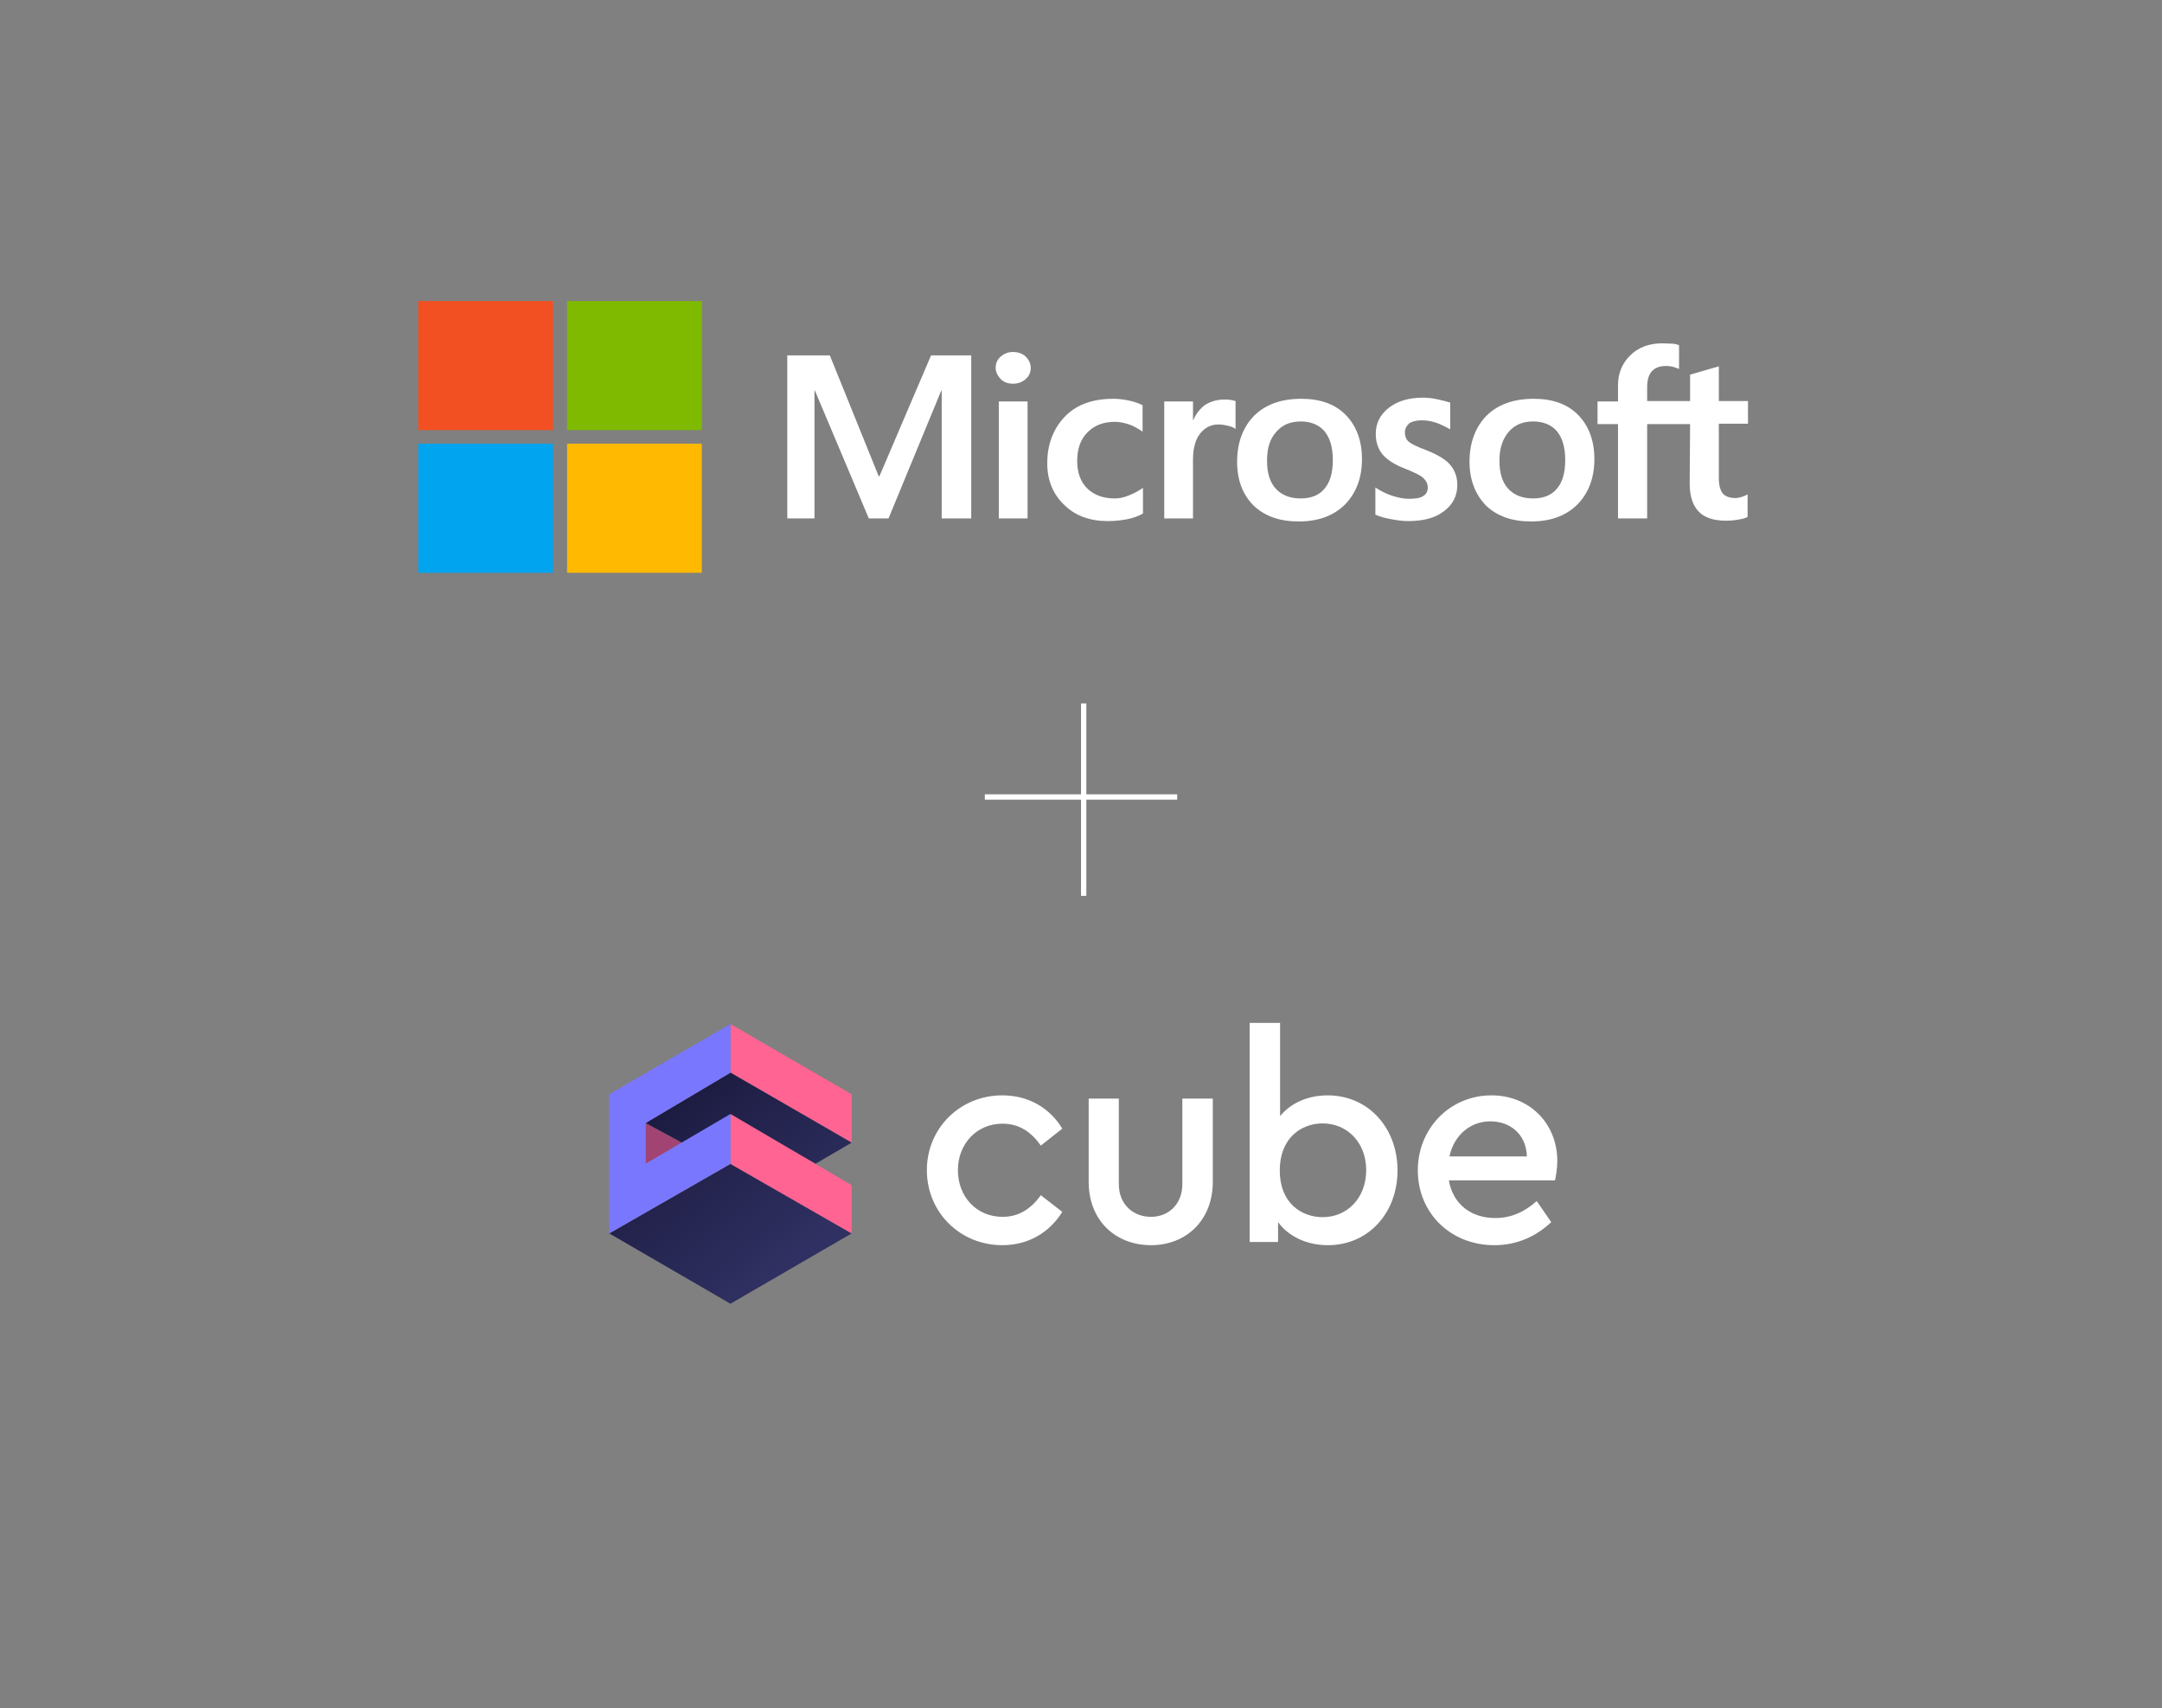
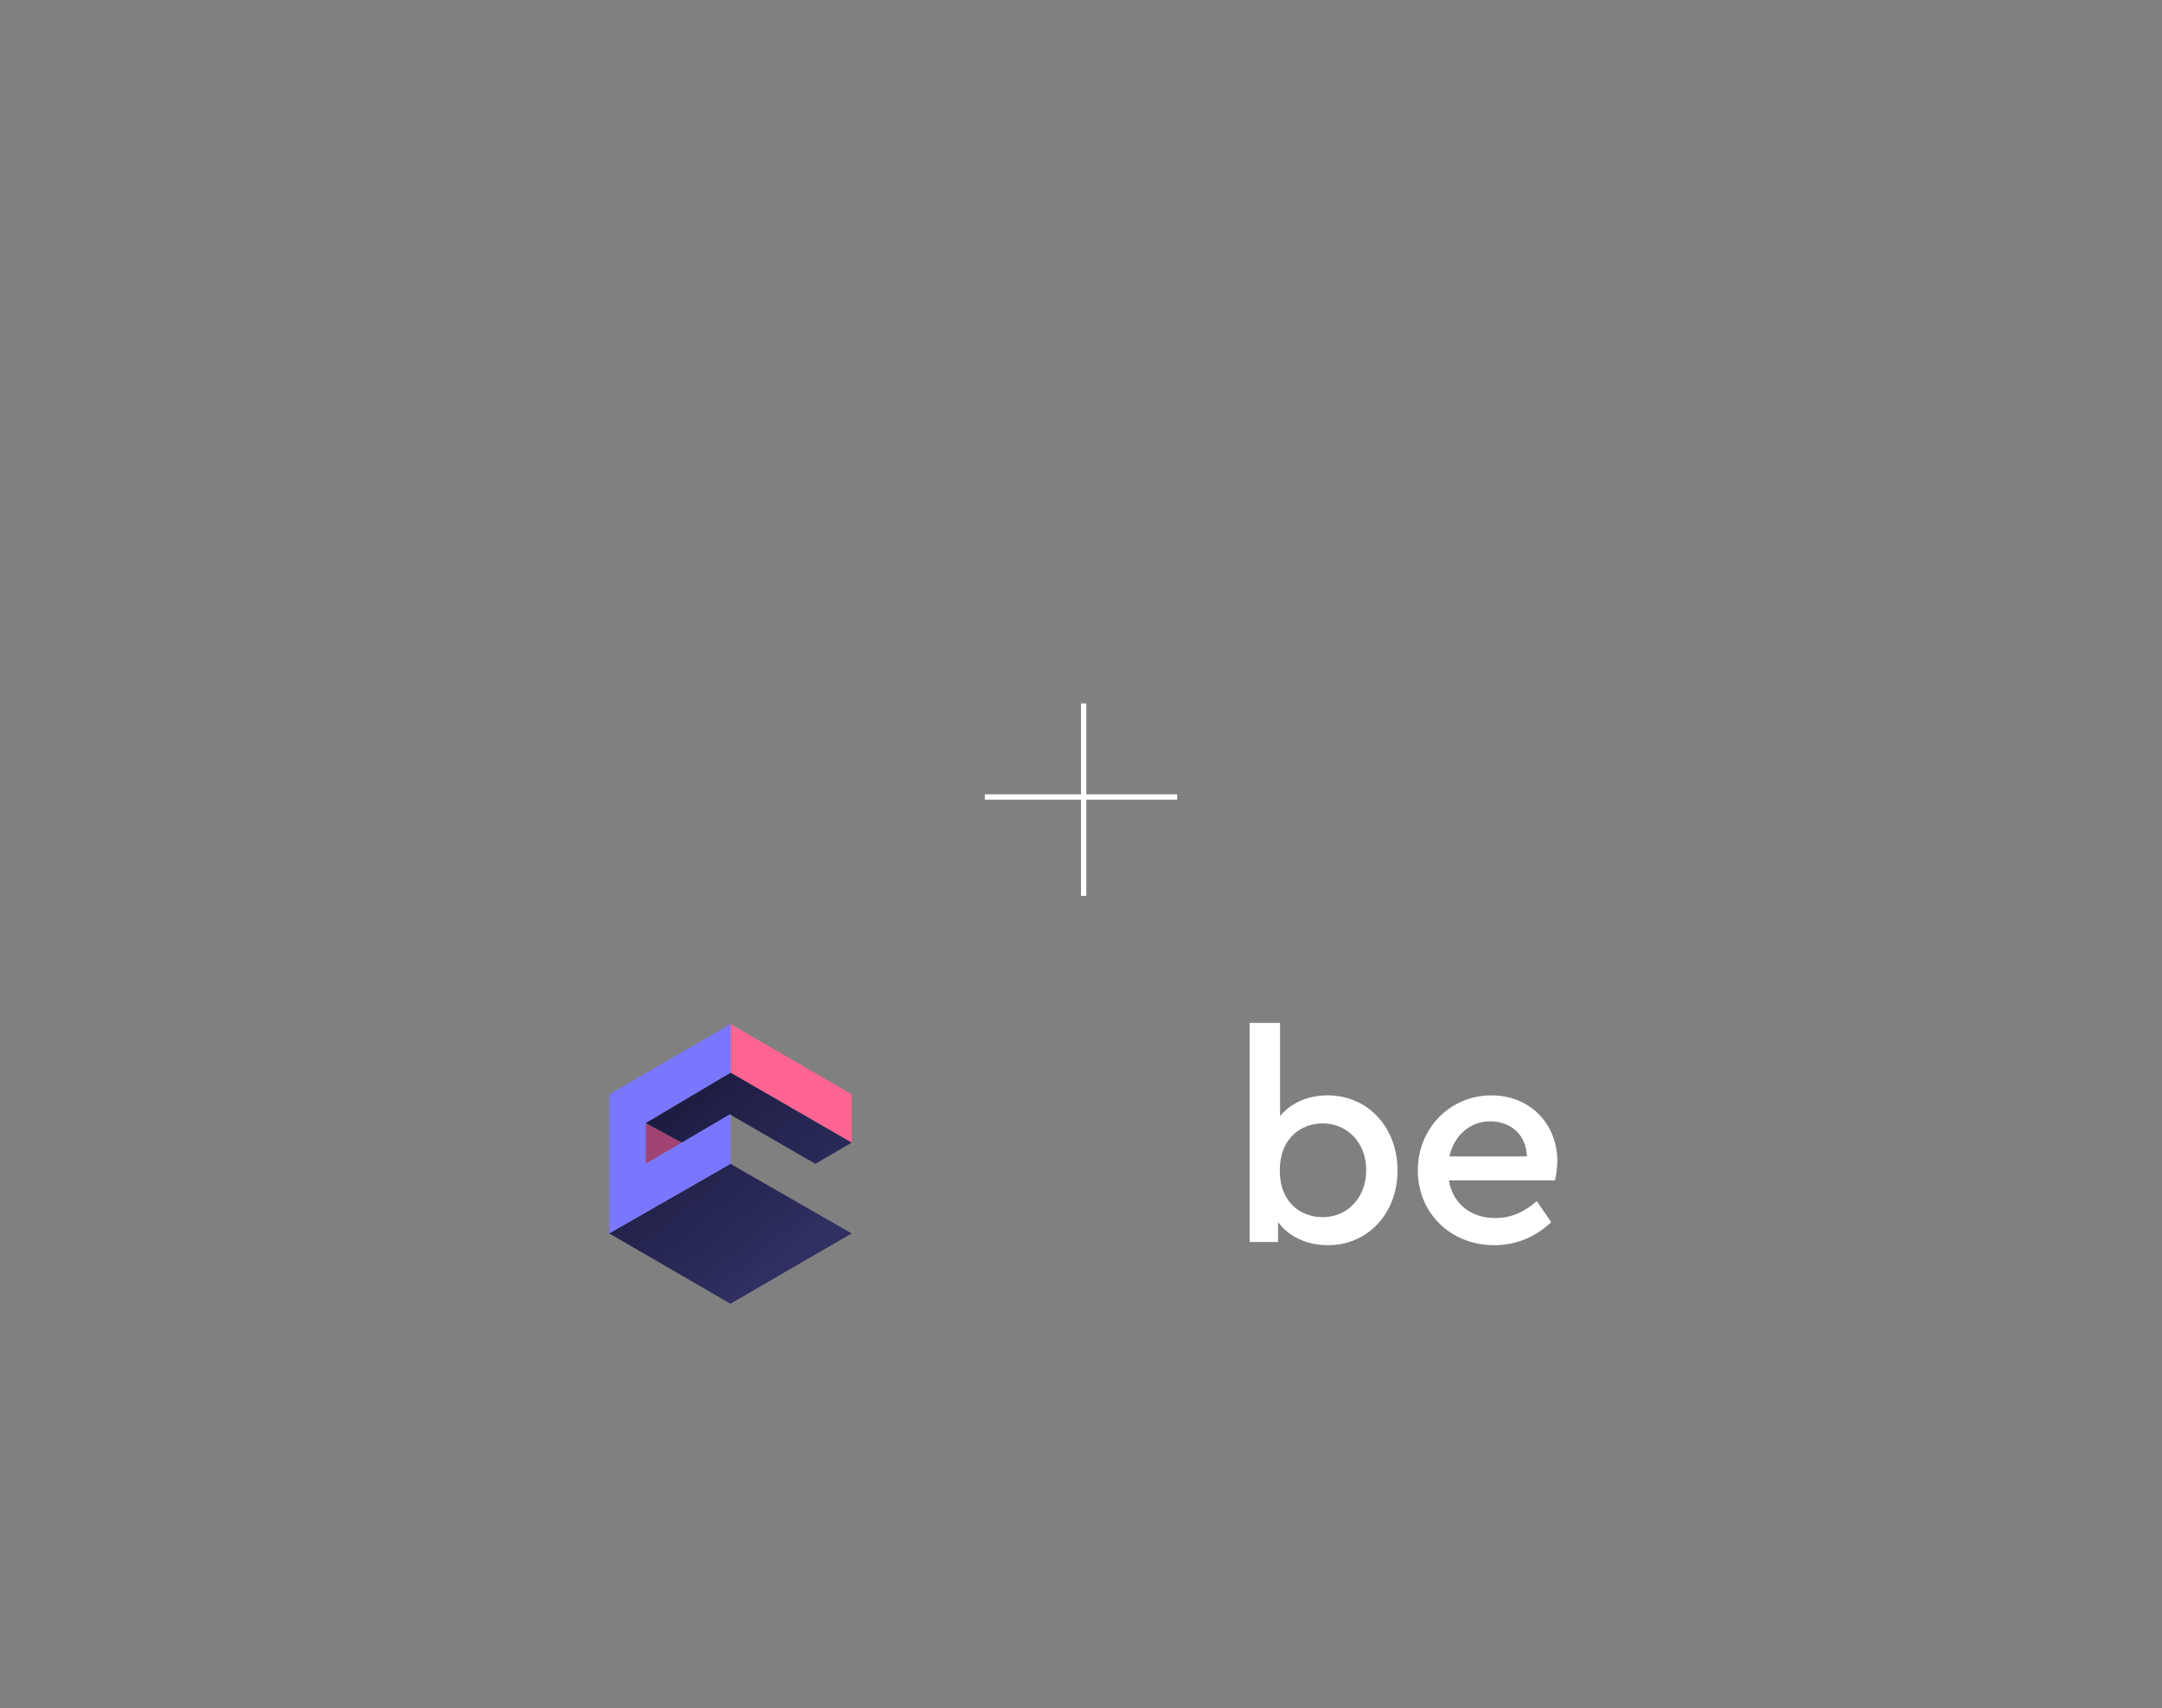
<svg xmlns="http://www.w3.org/2000/svg" width="405px" height="320px" viewBox="0 0 405 320" fill="none" preserveAspectRatio="none">
  <rect x="0" y="0" width="405" height="320" fill="#808080" stroke="none" />
  <g clip-path="url(#clip0_2003_14101)">
    <g clip-path="url(#clip1_2003_14101)">
      <path d="M181.938 66.574V97.116H176.405V73.149H176.331L166.443 97.116H162.754L152.645 73.149H152.572V97.116H147.48V66.574H155.449L164.599 89.198H164.746L174.412 66.574H181.938ZM186.513 68.907C186.513 68.059 186.808 67.352 187.472 66.786C188.136 66.221 188.874 65.938 189.76 65.938C190.719 65.938 191.531 66.221 192.121 66.786C192.711 67.352 193.08 68.059 193.08 68.907C193.08 69.756 192.785 70.463 192.121 71.028C191.457 71.594 190.719 71.877 189.76 71.877C188.801 71.877 188.063 71.594 187.472 71.028C186.882 70.392 186.513 69.685 186.513 68.907ZM192.49 75.199V97.116H187.103V75.199H192.49ZM208.797 93.369C209.608 93.369 210.494 93.228 211.453 92.803C212.412 92.45 213.297 91.955 214.109 91.389V96.197C213.224 96.692 212.264 97.045 211.158 97.257C210.051 97.47 208.87 97.611 207.542 97.611C204.148 97.611 201.418 96.621 199.352 94.571C197.212 92.521 196.179 89.905 196.179 86.794C196.179 83.259 197.286 80.36 199.426 78.098C201.566 75.836 204.591 74.704 208.575 74.704C209.608 74.704 210.641 74.846 211.6 75.058C212.633 75.27 213.445 75.624 214.035 75.906V80.855C213.224 80.29 212.338 79.795 211.527 79.512C210.641 79.229 209.756 79.017 208.87 79.017C206.731 79.017 205.033 79.653 203.705 80.997C202.377 82.34 201.787 84.108 201.787 86.37C201.787 88.561 202.451 90.329 203.705 91.531C204.96 92.733 206.657 93.369 208.797 93.369ZM229.383 74.846C229.826 74.846 230.194 74.846 230.563 74.917C230.932 74.987 231.227 75.058 231.449 75.129V80.36C231.154 80.148 230.785 79.936 230.194 79.795C229.604 79.653 229.014 79.512 228.202 79.512C226.874 79.512 225.767 80.078 224.882 81.138C223.996 82.199 223.48 83.825 223.48 86.087V97.116H218.094V75.199H223.48V78.664H223.554C224.07 77.462 224.808 76.543 225.767 75.836C226.8 75.199 227.981 74.846 229.383 74.846ZM231.744 86.511C231.744 82.906 232.851 80.007 234.917 77.886C237.057 75.765 240.008 74.704 243.771 74.704C247.313 74.704 250.117 75.694 252.109 77.745C254.101 79.795 255.134 82.552 255.134 86.016C255.134 89.551 254.027 92.379 251.961 94.5C249.822 96.621 246.944 97.682 243.255 97.682C239.713 97.682 236.909 96.692 234.843 94.712C232.777 92.662 231.744 89.905 231.744 86.511ZM237.352 86.299C237.352 88.561 237.868 90.329 238.975 91.531C240.082 92.733 241.631 93.369 243.623 93.369C245.542 93.369 247.091 92.803 248.124 91.531C249.157 90.329 249.674 88.561 249.674 86.158C249.674 83.825 249.157 82.057 248.124 80.785C247.091 79.583 245.542 78.947 243.697 78.947C241.705 78.947 240.229 79.583 239.123 80.855C237.868 82.199 237.352 83.966 237.352 86.299ZM263.177 80.997C263.177 81.704 263.398 82.34 263.915 82.764C264.431 83.188 265.464 83.683 267.161 84.32C269.301 85.168 270.85 86.087 271.662 87.077C272.548 88.137 272.99 89.339 272.99 90.824C272.99 92.874 272.179 94.5 270.482 95.773C268.858 97.045 266.571 97.611 263.767 97.611C262.808 97.611 261.775 97.47 260.594 97.257C259.414 97.045 258.454 96.763 257.643 96.409V91.319C258.602 91.955 259.709 92.521 260.816 92.874C261.922 93.228 262.955 93.44 263.915 93.44C265.095 93.44 266.054 93.298 266.571 92.945C267.161 92.591 267.456 92.097 267.456 91.319C267.456 90.612 267.161 90.046 266.571 89.481C265.981 88.986 264.8 88.42 263.177 87.784C261.185 87.006 259.783 86.087 258.971 85.097C258.159 84.108 257.717 82.835 257.717 81.279C257.717 79.3 258.528 77.674 260.152 76.401C261.775 75.129 263.915 74.492 266.497 74.492C267.309 74.492 268.194 74.563 269.153 74.775C270.113 74.987 270.998 75.199 271.662 75.412V80.431C270.924 80.007 270.113 79.583 269.153 79.229C268.194 78.876 267.235 78.734 266.35 78.734C265.317 78.734 264.505 78.947 263.988 79.3C263.472 79.795 263.177 80.29 263.177 80.997ZM275.278 86.511C275.278 82.906 276.384 80.007 278.45 77.886C280.59 75.765 283.542 74.704 287.305 74.704C290.846 74.704 293.65 75.694 295.643 77.745C297.635 79.795 298.668 82.552 298.668 86.016C298.668 89.551 297.561 92.379 295.495 94.5C293.355 96.621 290.478 97.682 286.788 97.682C283.247 97.682 280.443 96.692 278.377 94.712C276.384 92.662 275.278 89.905 275.278 86.511ZM280.885 86.299C280.885 88.561 281.402 90.329 282.509 91.531C283.615 92.733 285.165 93.369 287.157 93.369C289.076 93.369 290.625 92.803 291.658 91.531C292.691 90.329 293.208 88.561 293.208 86.158C293.208 83.825 292.691 82.057 291.658 80.785C290.625 79.583 289.076 78.947 287.231 78.947C285.239 78.947 283.763 79.583 282.656 80.855C281.476 82.199 280.885 83.966 280.885 86.299ZM316.598 79.441H308.555V97.116H303.095V79.441H299.258V75.199H303.095V72.159C303.095 69.897 303.907 67.988 305.456 66.503C307.006 65.019 308.998 64.312 311.433 64.312C312.097 64.312 312.687 64.382 313.204 64.382C313.72 64.382 314.163 64.524 314.532 64.665V69.119C314.384 69.049 314.015 68.907 313.573 68.766C313.13 68.624 312.613 68.554 312.023 68.554C310.916 68.554 310.031 68.907 309.441 69.543C308.85 70.18 308.555 71.24 308.555 72.513V75.129H316.598V70.18L321.984 68.624V75.129H327.444V79.371H321.984V89.622C321.984 90.965 322.279 91.884 322.722 92.45C323.238 93.016 324.05 93.298 325.157 93.298C325.452 93.298 325.821 93.228 326.264 93.086C326.706 92.945 327.075 92.803 327.37 92.591V96.833C327.002 97.045 326.485 97.187 325.673 97.328C324.862 97.47 324.124 97.54 323.312 97.54C321.025 97.54 319.328 96.975 318.221 95.844C317.114 94.712 316.524 92.945 316.524 90.612L316.598 79.441Z" fill="white" />
      <path d="M103.578 56.393H78.343V80.572H103.578V56.393Z" fill="#F25022" />
      <path d="M131.469 56.393H106.234V80.572H131.469V56.393Z" fill="#7FBA00" />
      <path d="M103.578 83.117H78.343V107.296H103.578V83.117Z" fill="#00A4EF" />
-       <path d="M131.469 83.117H106.234V107.296H131.469V83.117Z" fill="#FFB900" />
    </g>
  </g>
  <line x1="203" y1="131.78" x2="203" y2="167.816" stroke="white" />
  <line x1="184.482" y1="149.298" x2="220.518" y2="149.298" stroke="white" />
  <path d="M159.54 204.988L136.836 191.816V200.93L159.54 214.045L159.54 204.988Z" fill="#FF6492" />
  <path d="M127.748 214.053L120.936 210.37V218.018L127.748 214.053Z" fill="#A14474" />
  <path fill-rule="evenodd" clip-rule="evenodd" d="M152.729 218.018L159.54 214.045L136.836 200.93L120.936 210.37L127.748 214.053L136.832 208.812L152.729 218.018ZM136.832 218.018L114.124 231.048L136.832 244.22L159.54 231.048L136.832 218.018Z" fill="url(#paint0_linear_2003_14101)" />
-   <path d="M159.54 222.005L136.832 208.67V218.018L159.54 231.048L159.54 222.005Z" fill="#FF6492" />
  <path d="M120.936 218.018V210.37L136.836 200.93V191.816L114.124 204.988V231.048L136.832 218.018V208.671L120.936 218.018Z" fill="#7A77FF" />
-   <path d="M173.626 219.193C173.626 211.315 179.875 205.186 187.75 205.186C192.803 205.186 196.712 207.648 198.995 211.422L194.976 214.595C193.236 212.133 191.01 210.491 187.807 210.491C182.916 210.491 179.441 214.321 179.441 219.19C179.441 224.168 182.916 227.942 187.807 227.942C190.957 227.942 193.184 226.357 194.976 223.894L198.995 227.014C196.659 230.788 192.746 233.251 187.75 233.251C179.875 233.255 173.626 227.125 173.626 219.193Z" fill="white" />
-   <path d="M203.938 221.382V205.79H209.586V221.819C209.586 225.593 212.247 227.945 215.616 227.945C218.876 227.945 221.484 225.593 221.484 221.819V205.79H227.189V221.382C227.189 228.66 222.137 233.254 215.62 233.254C208.99 233.254 203.938 228.66 203.938 221.382Z" fill="white" />
  <path d="M261.794 219.246C261.794 227.235 256.307 233.254 248.757 233.254C244.844 233.254 241.422 231.67 239.414 228.933V232.654H234.09V191.618H239.795V209.073C241.807 206.61 245.01 205.189 248.704 205.189C256.307 205.185 261.794 211.258 261.794 219.246ZM255.926 219.193C255.926 213.994 252.342 210.441 247.776 210.441C243.757 210.441 239.735 213.177 239.735 219.25C239.735 225.376 243.81 228.002 247.776 228.002C252.395 228.002 255.926 224.392 255.926 219.193Z" fill="white" />
  <path d="M291.29 221.109H271.409C272.171 225.54 275.537 228.166 280.099 228.166C283.197 228.166 285.638 226.961 287.868 224.993L290.585 228.934C287.759 231.613 284.174 233.255 279.936 233.255C271.68 233.255 265.594 227.182 265.594 219.247C265.594 211.369 271.624 205.186 279.393 205.186C286.51 205.186 291.724 210.438 291.724 217.495C291.724 218.973 291.453 220.398 291.29 221.109ZM271.518 216.621H286.023C285.913 212.406 282.819 210.054 279.178 210.054C275.427 210.058 272.386 212.627 271.518 216.621Z" fill="white" />
  <defs>
    <linearGradient id="paint0_linear_2003_14101" x1="118.87" y1="200.93" x2="148.352" y2="236.391" gradientUnits="userSpaceOnUse">
      <stop stop-color="#17173A" />
      <stop offset="1" stop-color="#303062" />
    </linearGradient>
    <clipPath id="clip0_2003_14101">
-       <rect width="250" height="52" fill="white" transform="translate(77.5 55.78)" />
-     </clipPath>
+       </clipPath>
    <clipPath id="clip1_2003_14101">
      <rect width="249.101" height="50.903" fill="white" transform="translate(78.343 56.393)" />
    </clipPath>
  </defs>
</svg>